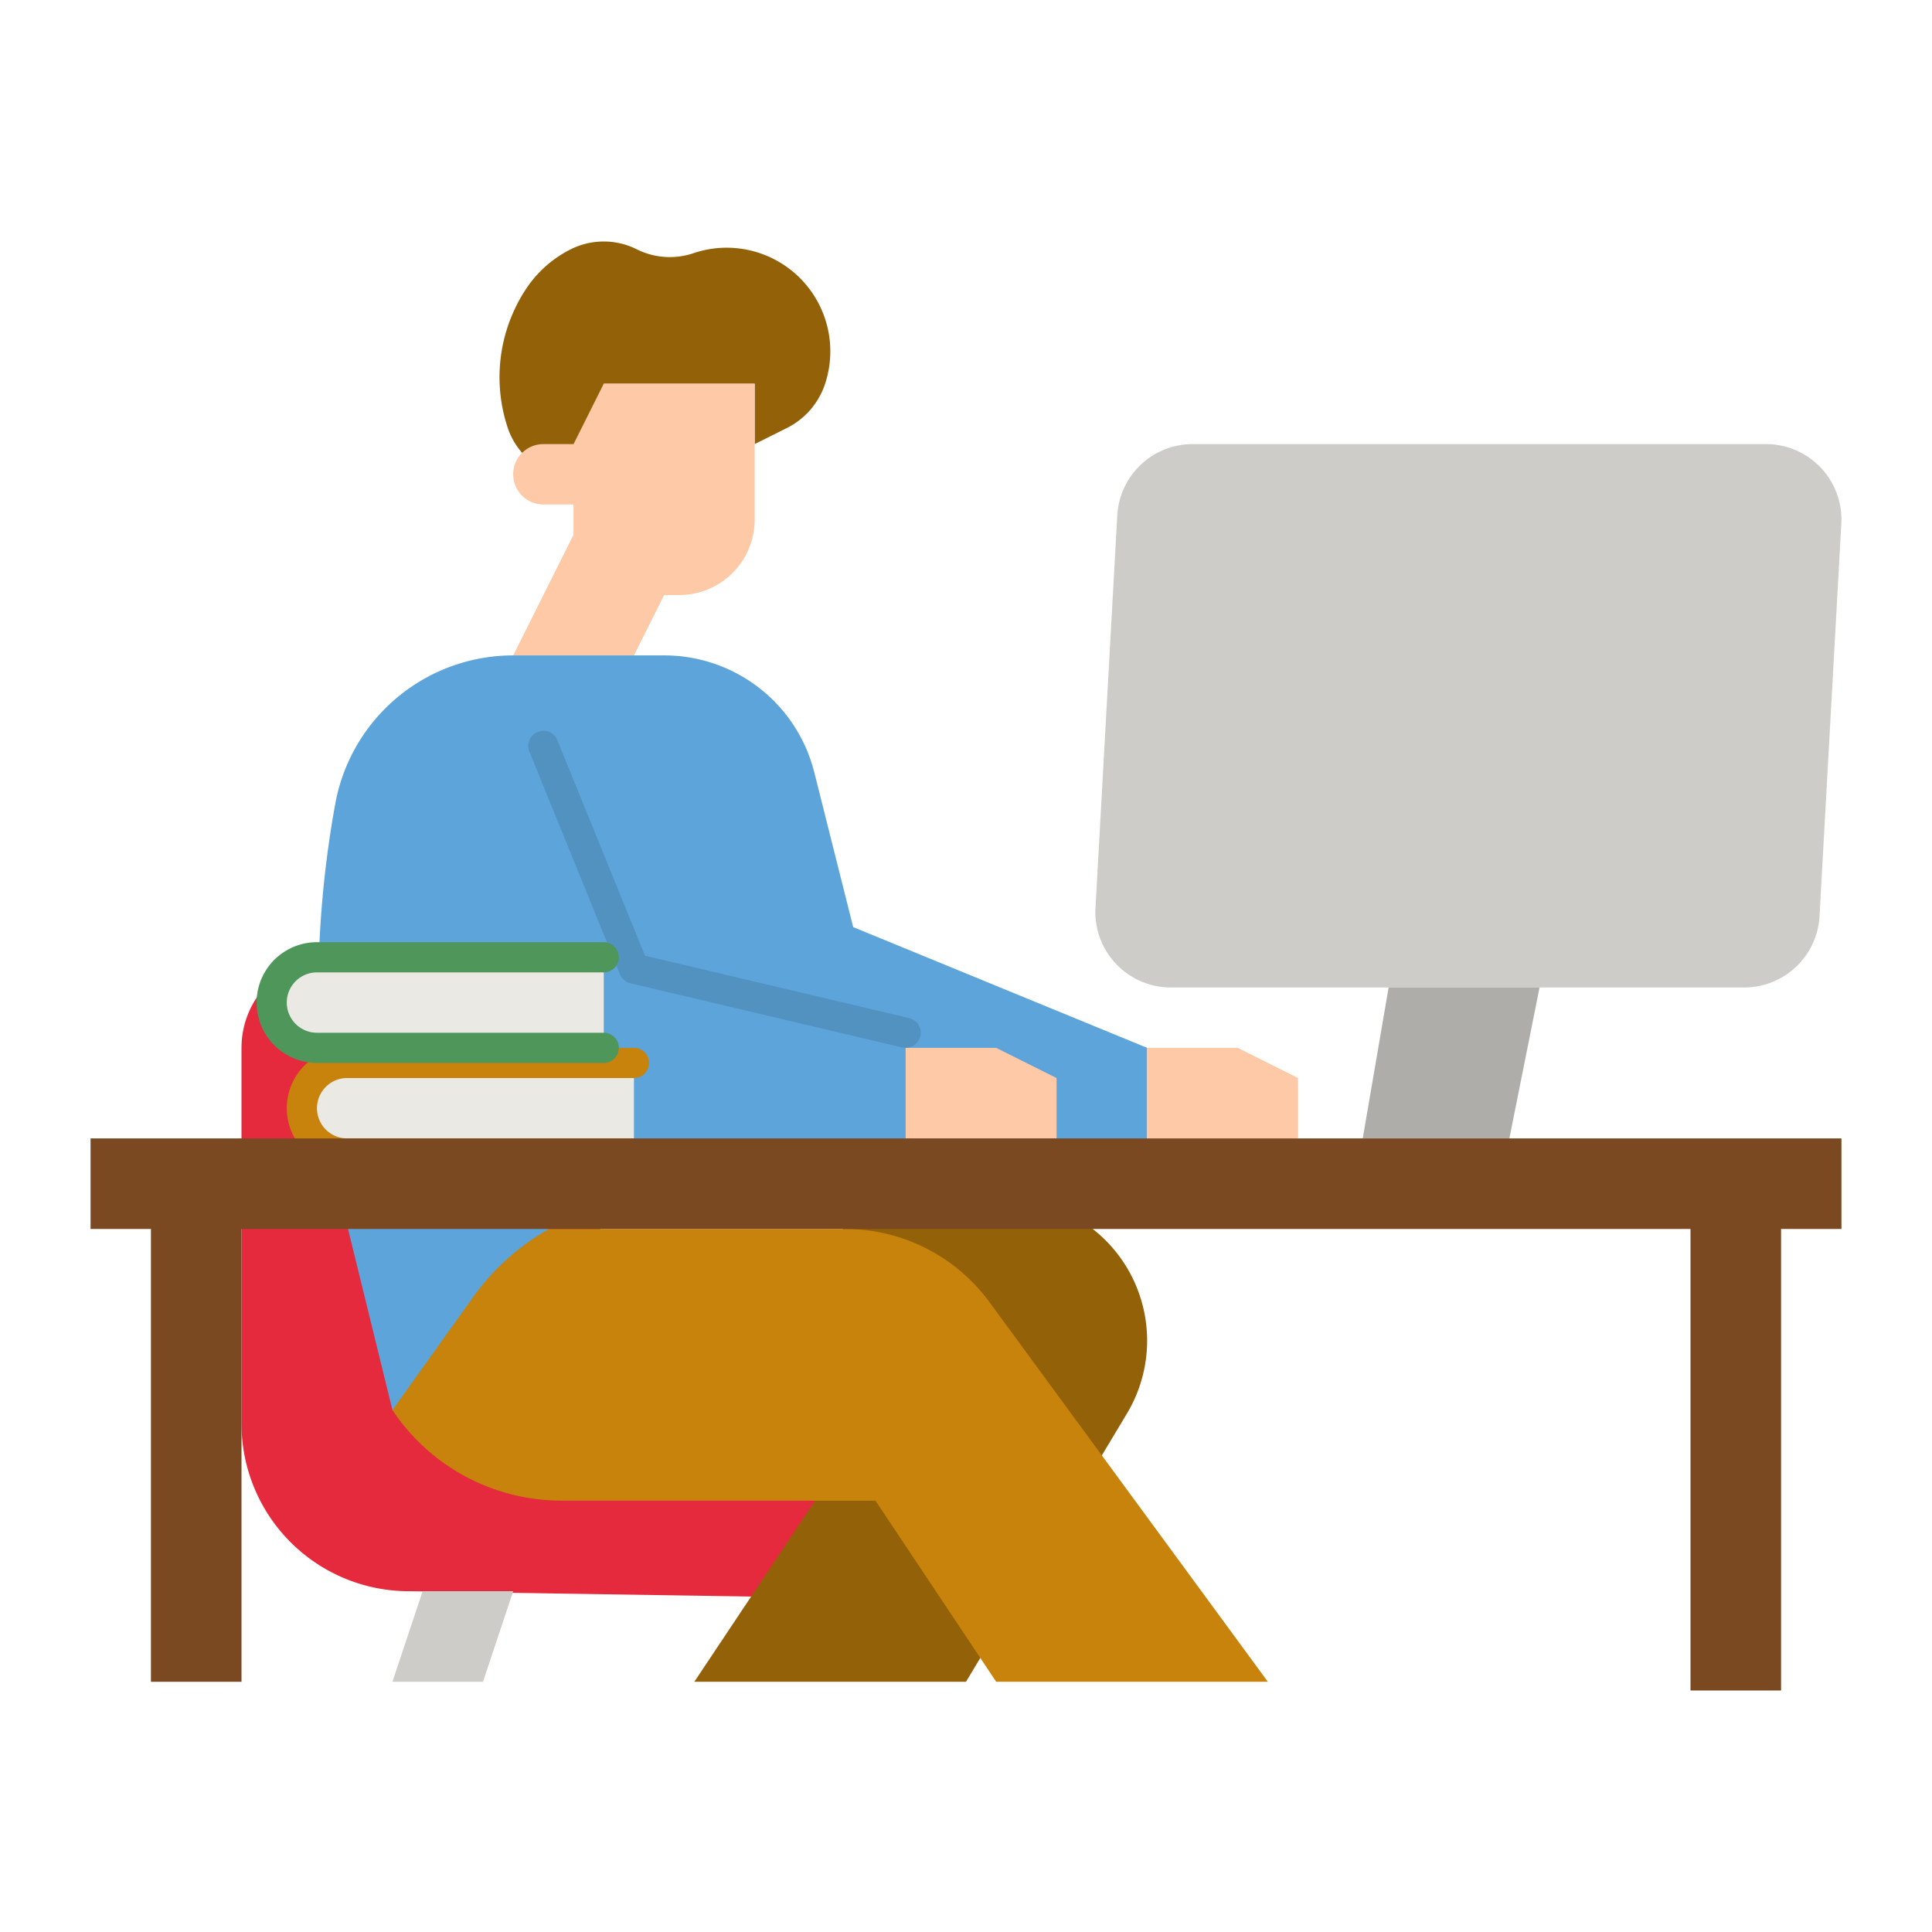
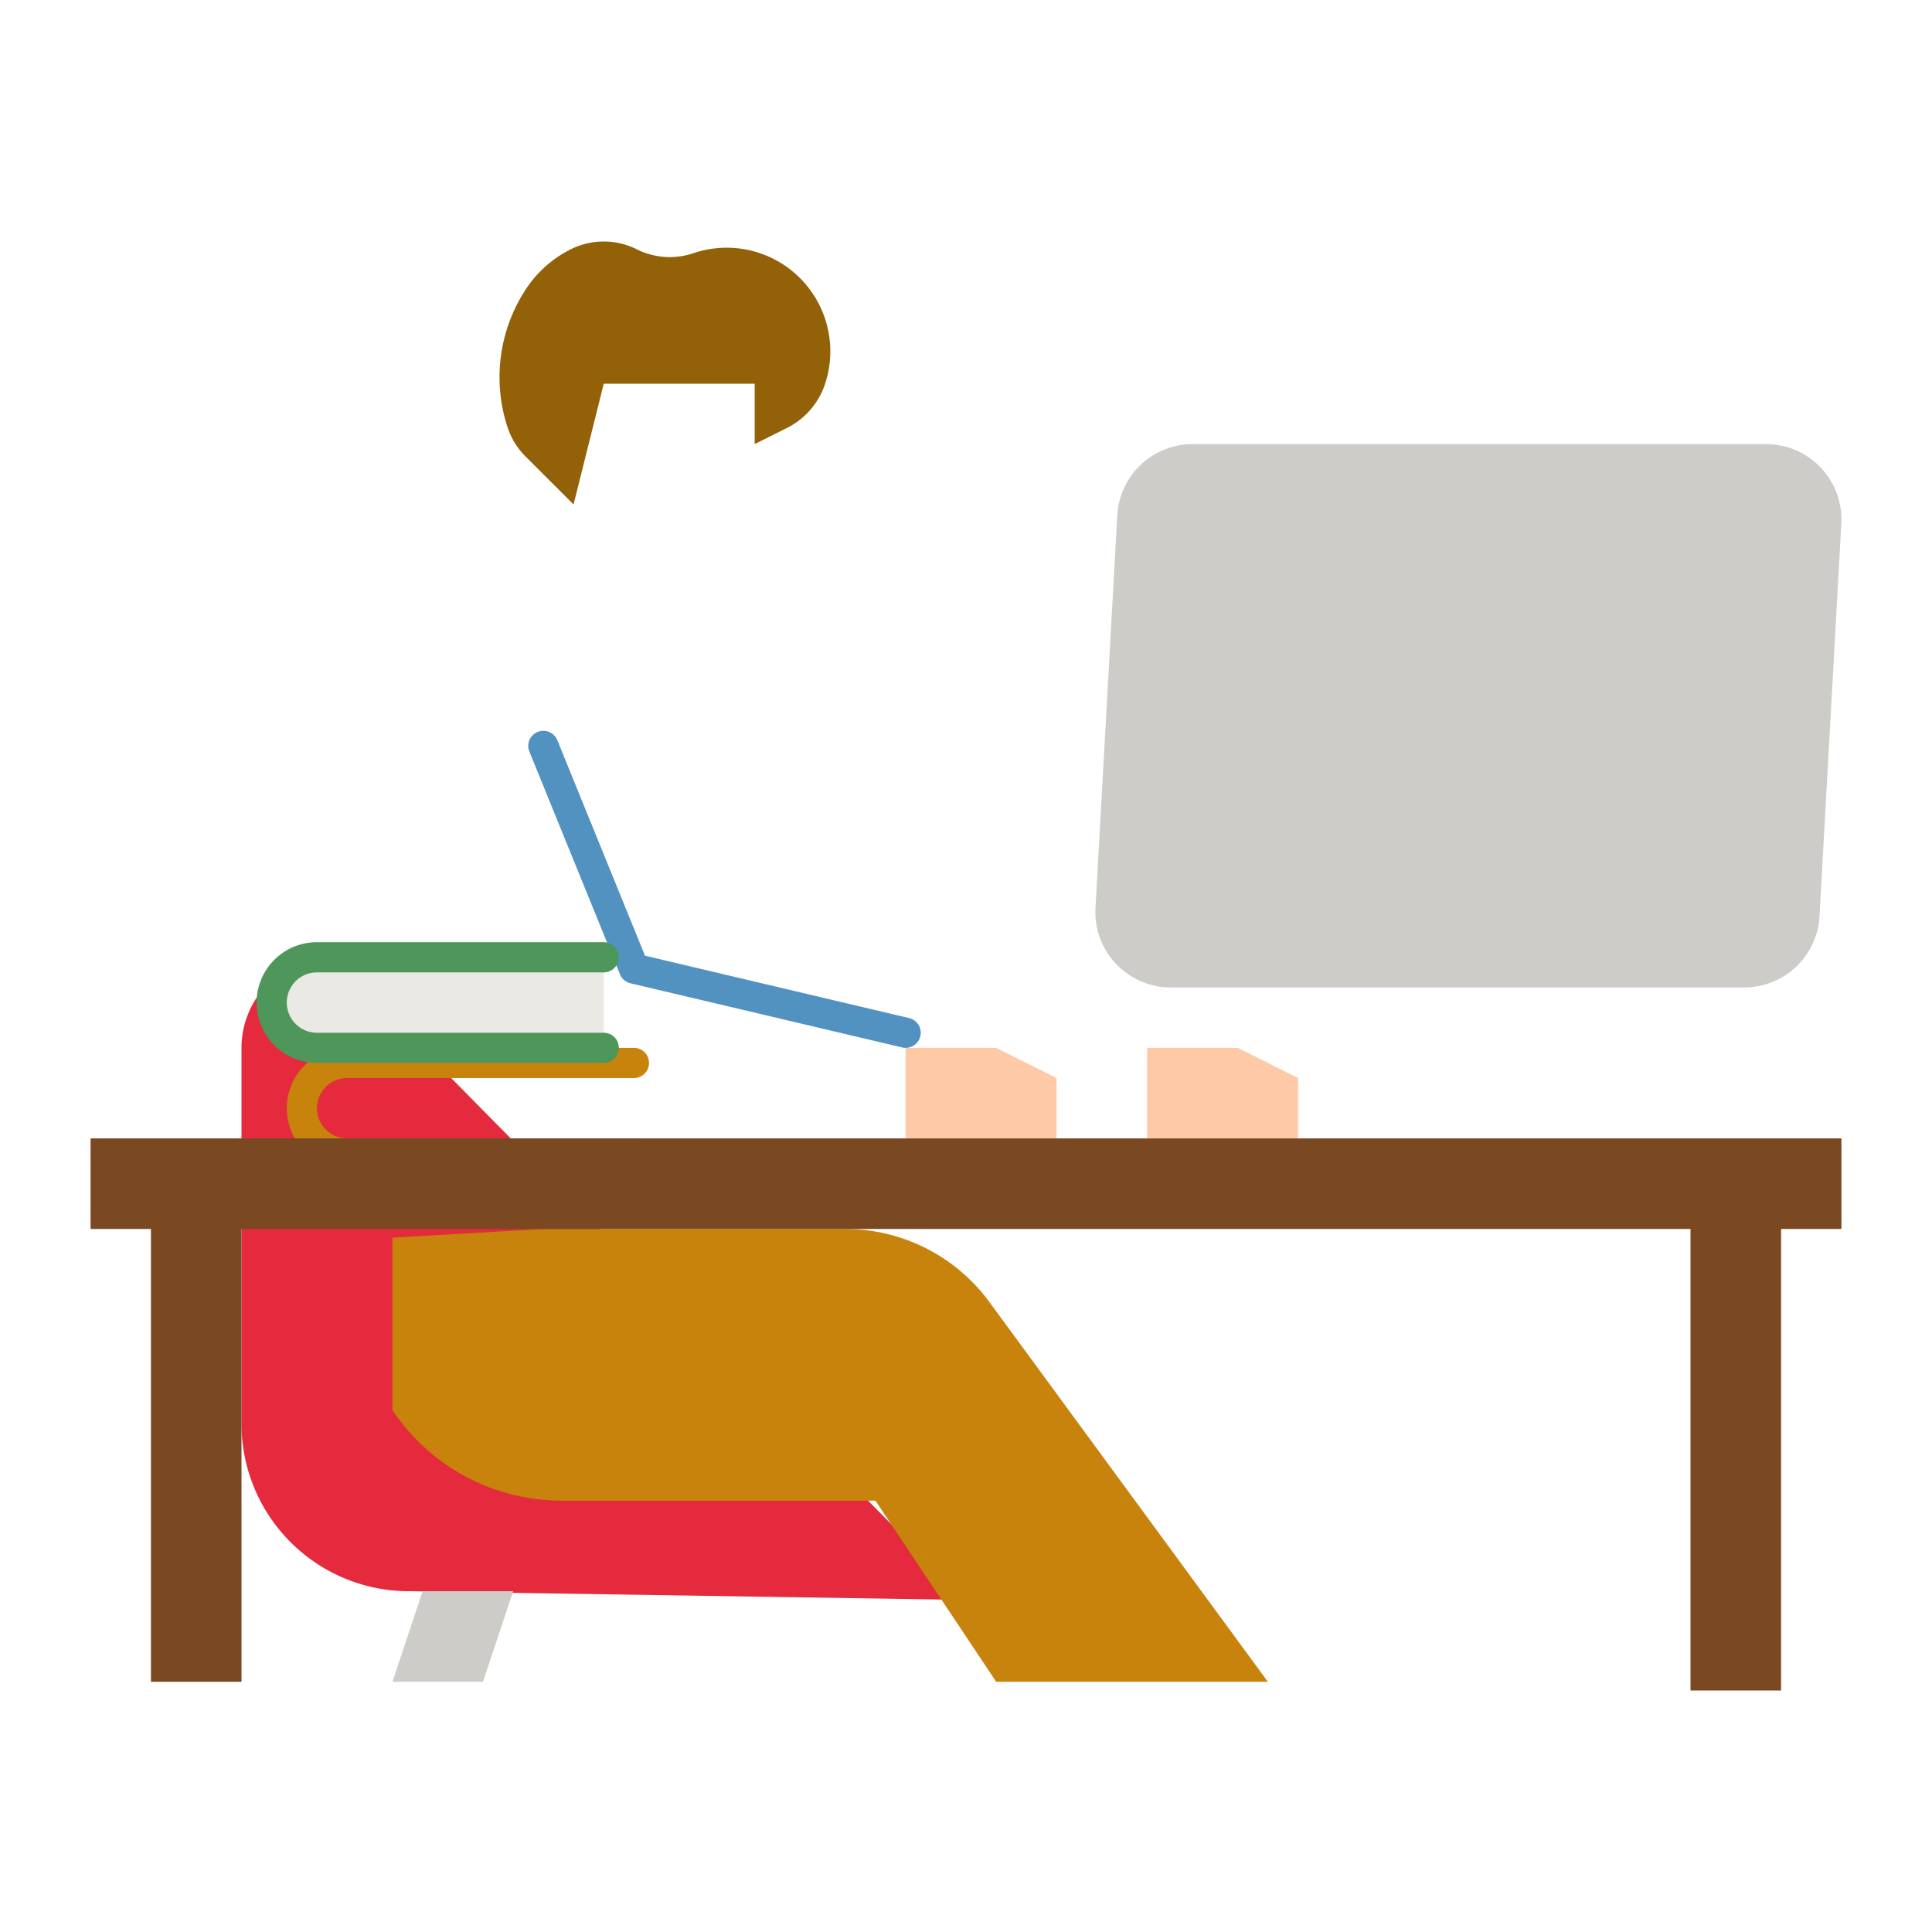
<svg xmlns="http://www.w3.org/2000/svg" height="512" viewBox="0 0 512 512" width="512">
  <g id="flat">
    <path d="m88 253.69a24 24 0 0 0 -24 24v99.625a44.375 44.375 0 0 0 44.375 44.375l147.625 2.31z" fill="#e42a3c" />
-     <path d="m216 397.69-32 48h72l42.643-71.072a37.589 37.589 0 0 0 5.357-19.339 37.589 37.589 0 0 0 -37.589-37.589l-42.411 2.31z" fill="#936108" />
    <path d="m144 325.69h80a47.363 47.363 0 0 1 38.193 19.354l73.807 100.646h-72l-32-48h-83.156a53.9 53.9 0 0 1 -44.844-24v-45.69z" fill="#c7830b" />
    <path d="m200 117.69 8.552-4.275a20.1 20.1 0 0 0 10.081-11.625 27.46 27.46 0 0 0 -6.633-28.1 27.46 27.46 0 0 0 -28.1-6.633l-.211.07a19.566 19.566 0 0 1 -14.938-1.061 19.564 19.564 0 0 0 -17.5 0 30.521 30.521 0 0 0 -11.751 10.368 42.408 42.408 0 0 0 -4.946 36.932 19.312 19.312 0 0 0 4.666 7.548l12.78 12.776 8-32h40z" fill="#936108" />
-     <path d="m180 157.69h-4l-8 16h-32l16-32v-8h-8a8 8 0 0 1 -8-8 8 8 0 0 1 8-8h8l8-16h40v36a20 20 0 0 1 -20 20z" fill="#fdc9a6" />
-     <path d="m304 277.69-77.894-32-10.316-41.02a40.97 40.97 0 0 0 -39.734-30.98h-40.056a47.928 47.928 0 0 0 -47.155 39.355 277.834 277.834 0 0 0 -.365 97.355l15.52 63.29 21.4-29.96a62.184 62.184 0 0 1 50.6-26.04h128z" fill="#5ca4d9" />
-     <path d="m168 305.69h-76a12 12 0 0 1 -12-12 12 12 0 0 1 12-12h76" fill="#eae9e4" />
    <path d="m168 309.69h-76a16 16 0 0 1 0-32h76a4 4 0 0 1 0 8h-76a8 8 0 0 0 0 16h76a4 4 0 0 1 0 8z" fill="#c7830b" />
    <path d="m240 277.691a4.007 4.007 0 0 1 -.922-.108l-72-17a4 4 0 0 1 -2.778-2.383l-24-59a4 4 0 1 1 7.41-3.015l23.223 57.088 69.986 16.527a4 4 0 0 1 -.916 7.894z" fill="#5292c1" />
    <path d="m240 277.69h24l16 8v16h-40z" fill="#fdc9a6" />
    <path d="m304 277.69h24l16 8v16h-40z" fill="#fdc9a6" />
    <path d="m136 421.69-8 24h-24l8-24z" fill="#cdccc8" />
    <path d="m462.222 261.69h-151.939a20 20 0 0 1 -19.969-21.109l5.778-104a20 20 0 0 1 19.969-18.891h151.939a20 20 0 0 1 19.97 21.11l-5.778 104a20 20 0 0 1 -19.97 18.89z" fill="#cdccc8" />
-     <path d="m368 261.69h40l-8 40h-38.859z" fill="#aeadaa" />
    <path d="m24 301.69v24h16v120h24v-120h384v122.31h24v-122.31h16v-24z" fill="#7a4922" />
    <path d="m160 277.69h-76a12 12 0 0 1 -12-12 12 12 0 0 1 12-12h76" fill="#eae9e4" />
    <path d="m160 281.69h-76a16 16 0 0 1 0-32h76a4 4 0 0 1 0 8h-76a8 8 0 0 0 0 16h76a4 4 0 0 1 0 8z" fill="#4e965a" />
  </g>
</svg>